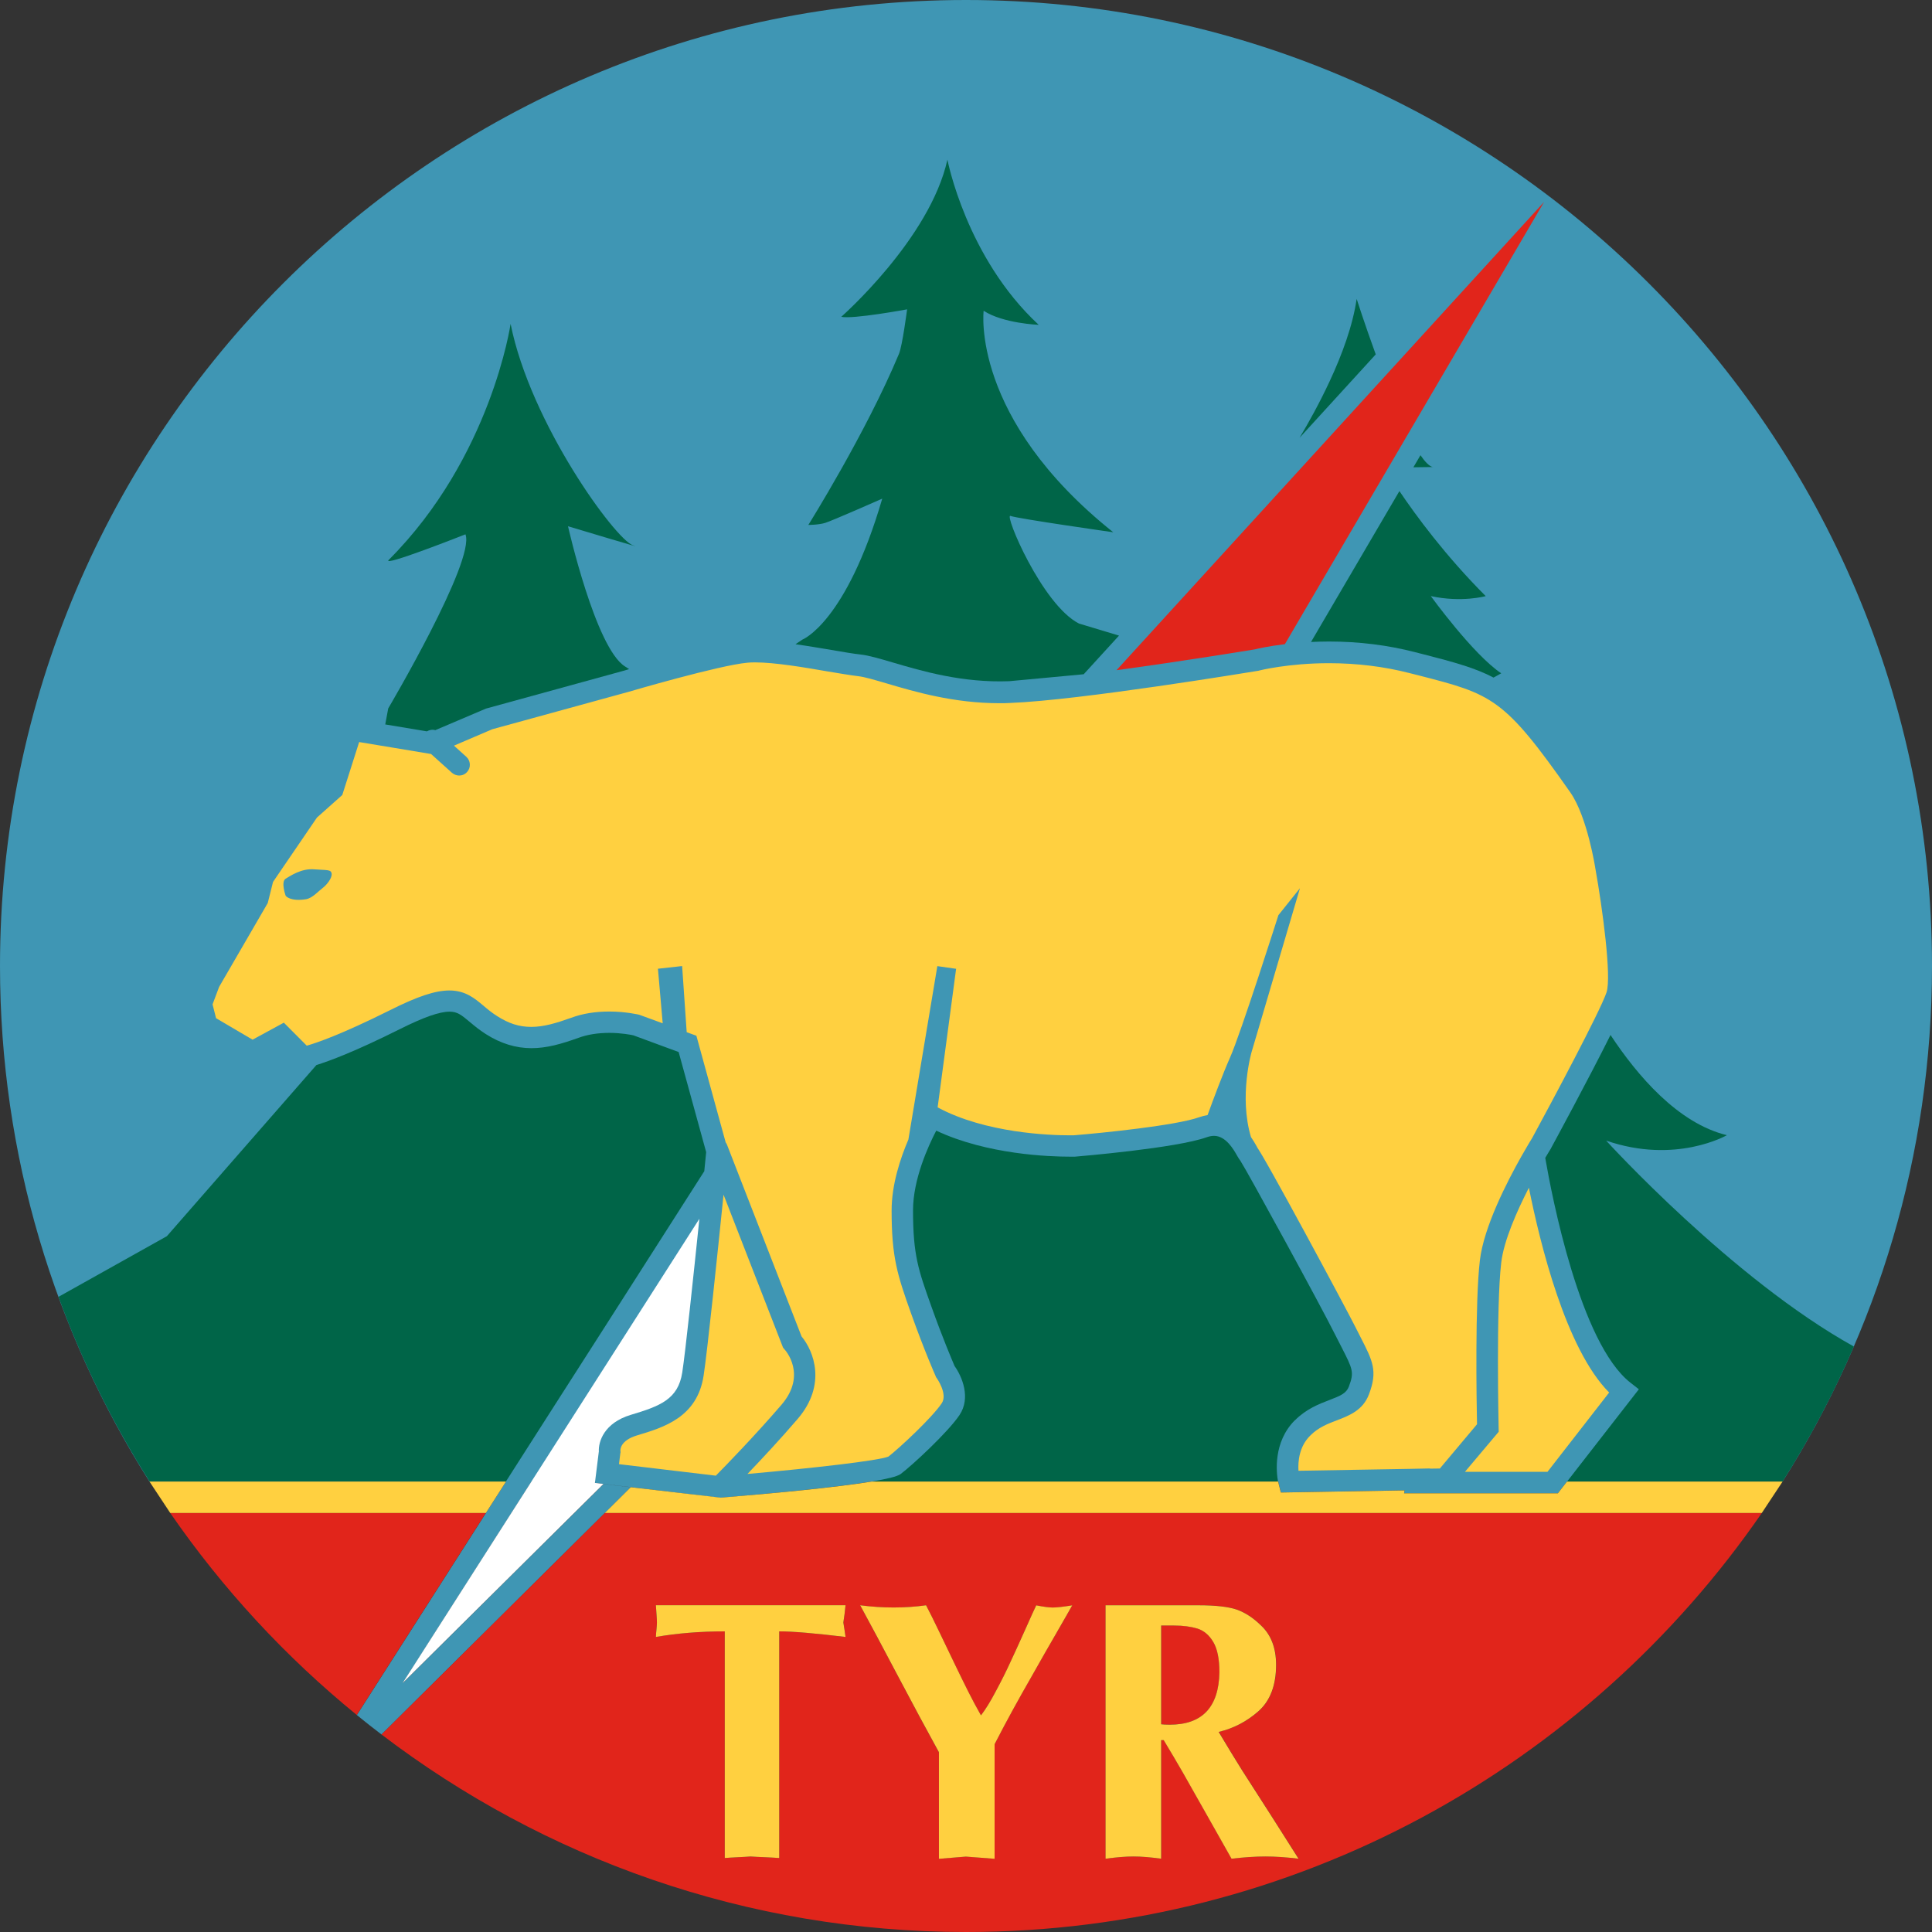
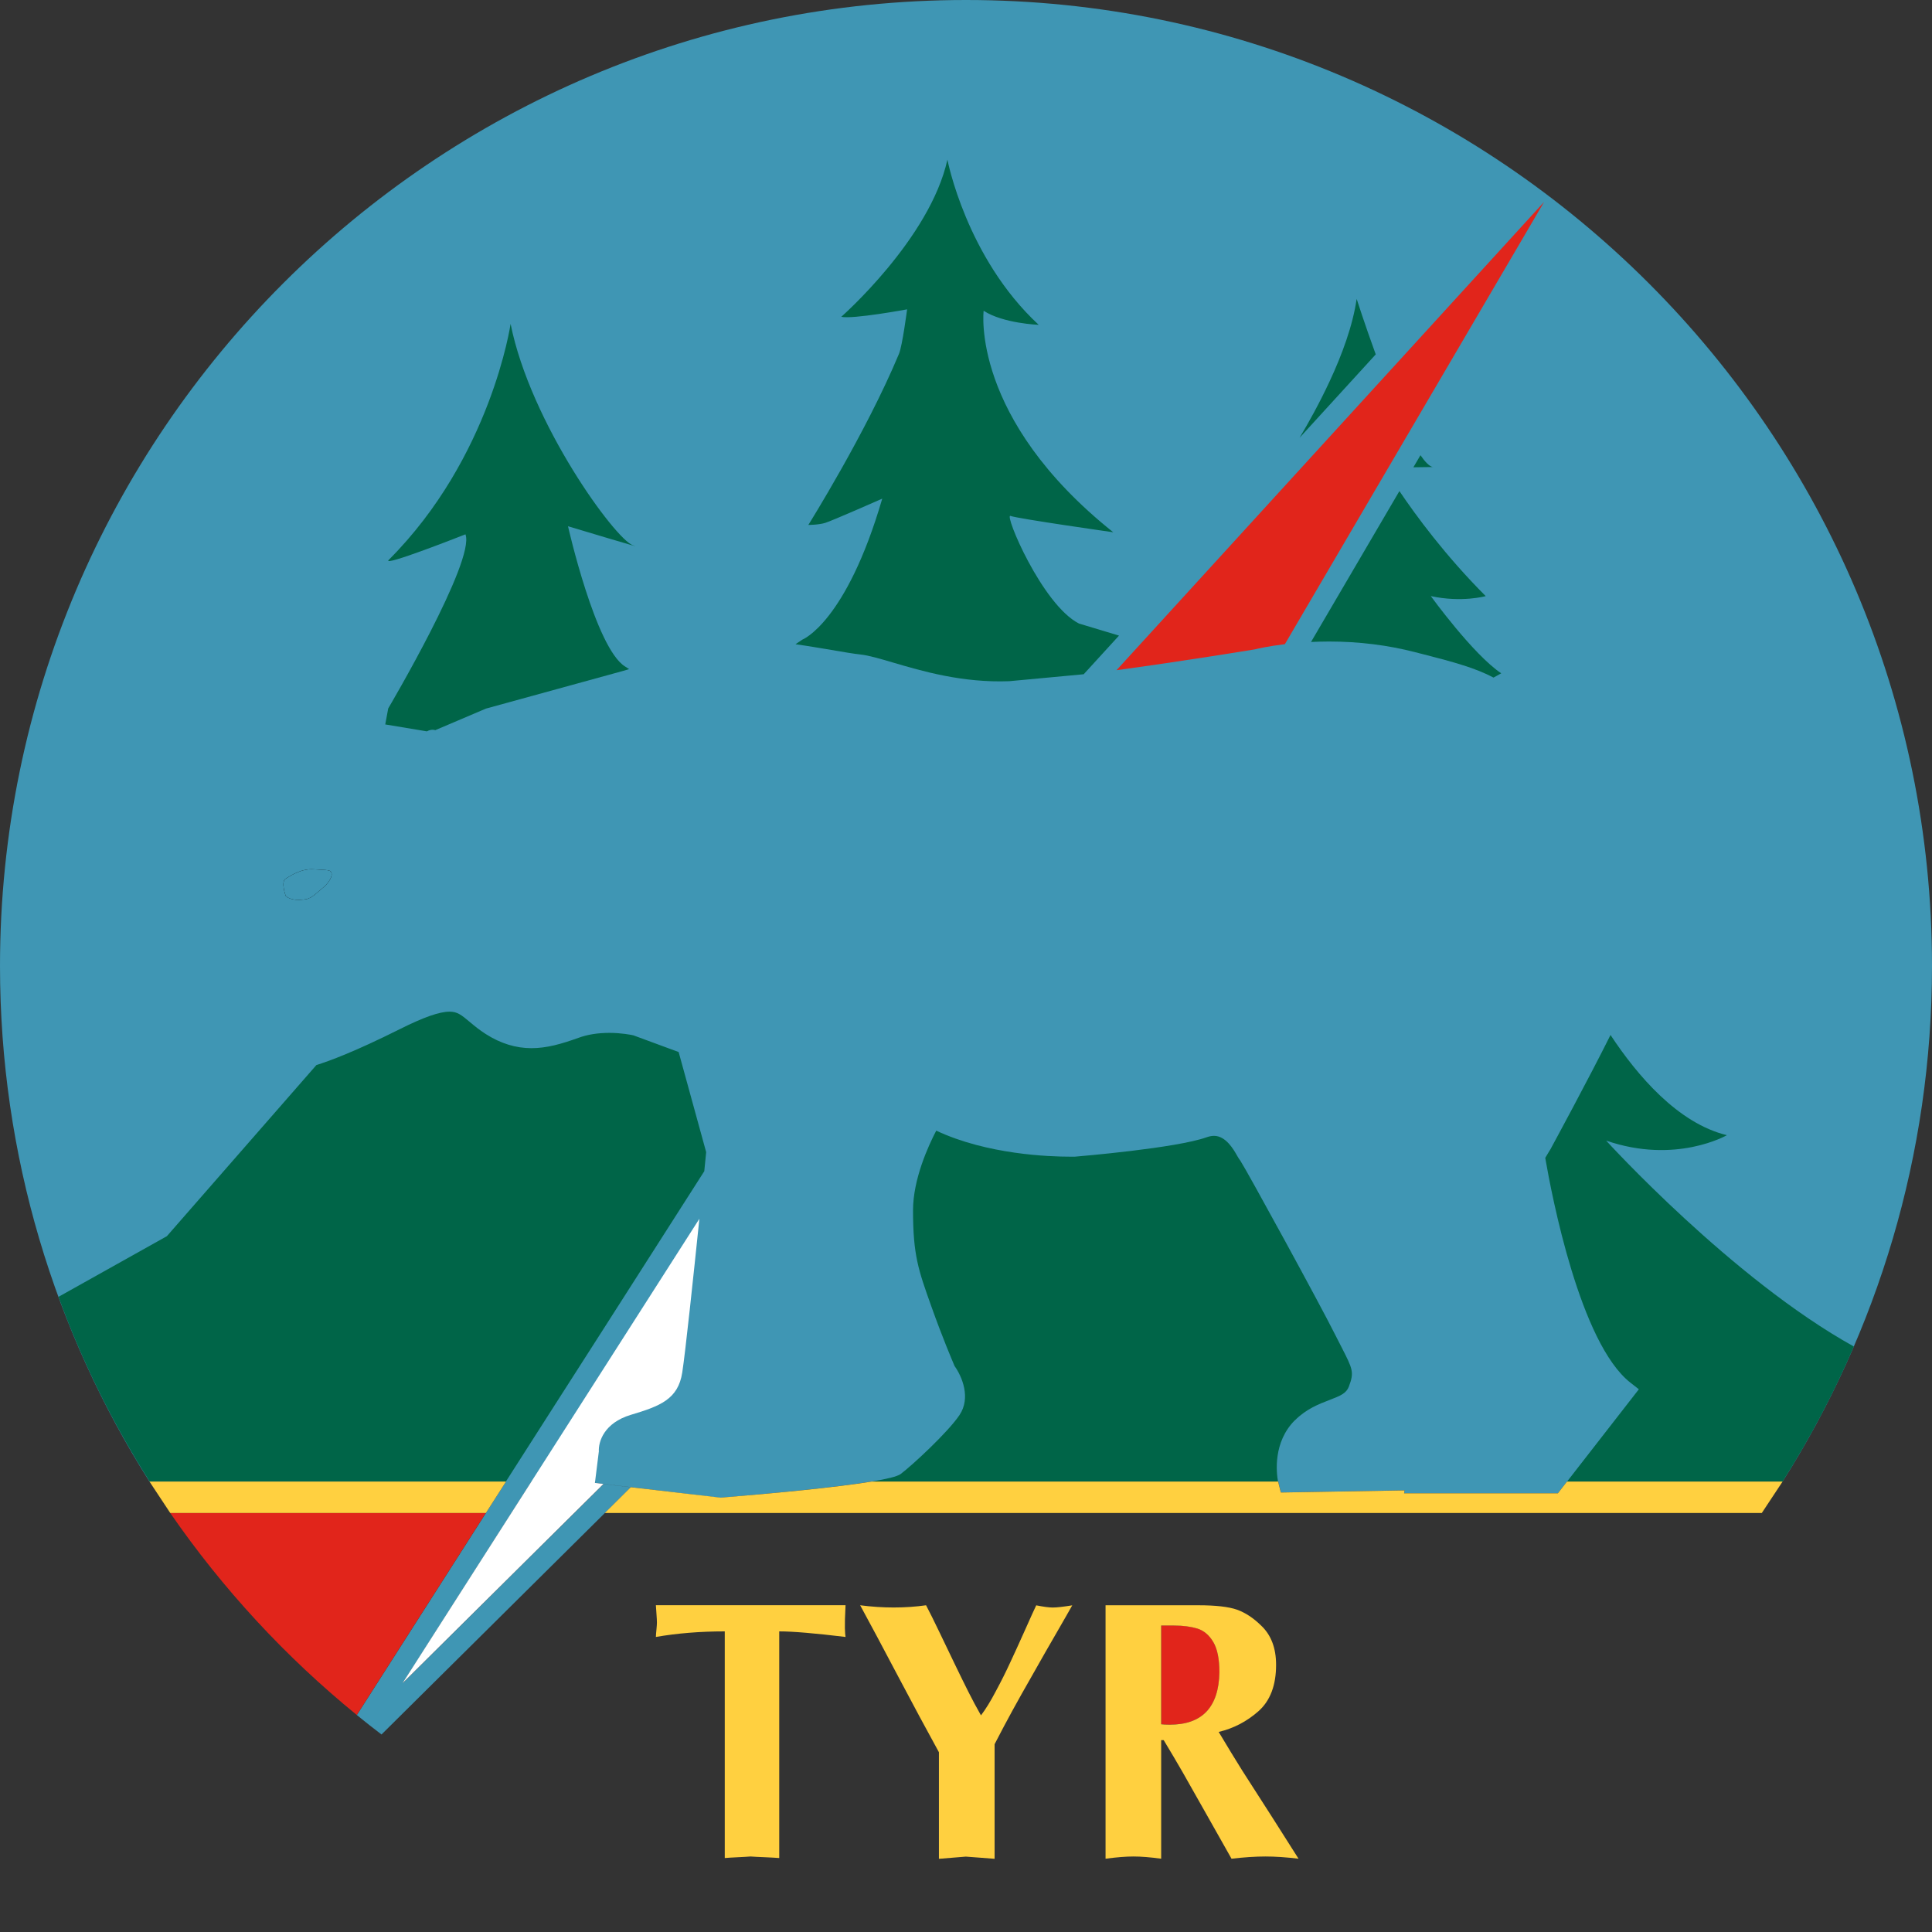
<svg xmlns="http://www.w3.org/2000/svg" width="60" height="60" viewBox="0 0 60 60" fill="none">
  <rect x="0" y="0" width="60" height="60" fill="#333333" stroke="none" />
  <g clip-path="url(#clip0_12_43)">
    <path d="M30.001 0C13.457 0 0 13.457 0 30C0 35.883 1.703 41.374 4.642 46.011H15.715C13.737 49.104 12.019 51.793 11.082 53.262C11.333 53.467 11.589 53.67 11.848 53.866L19.591 46.188L18.746 46.087L12.504 52.276C13.524 50.68 14.942 48.46 16.507 46.011H18.485L18.48 46.053L22.316 46.509L22.349 46.513H22.383C24.042 46.374 25.957 46.193 27.073 46.009H39.698C39.706 46.055 39.713 46.085 39.715 46.091L39.78 46.349L43.622 46.283L43.607 46.374H48.384L48.667 46.009H55.36C58.297 41.373 60 35.881 60 29.998C60 13.457 46.542 0 30.001 0Z" fill="#3F96B4" />
    <path d="M5.285 46.984C6.911 49.342 8.865 51.455 11.08 53.26C11.918 51.947 13.38 49.663 15.09 46.984H5.285Z" fill="#E1251B" />
-     <path d="M18.786 46.984L11.848 53.866C16.891 57.71 23.183 60 30.001 60C40.243 60 49.302 54.839 54.717 46.984H18.786ZM26.261 50.837C25.315 50.723 24.629 50.664 24.201 50.664V57.703C24.099 57.693 23.951 57.688 23.757 57.678C23.561 57.67 23.415 57.663 23.31 57.655C23.225 57.663 23.092 57.669 22.917 57.678C22.738 57.688 22.603 57.693 22.508 57.703V50.664C21.739 50.664 21.026 50.723 20.369 50.837C20.371 50.771 20.378 50.689 20.388 50.594C20.397 50.501 20.401 50.431 20.401 50.387C20.401 50.336 20.397 50.25 20.388 50.132C20.38 50.017 20.372 49.922 20.369 49.851H26.259C26.242 50.026 26.221 50.206 26.191 50.389C26.221 50.571 26.244 50.719 26.259 50.837H26.261ZM32.813 50.704C32.583 51.102 32.338 51.527 32.082 51.983C31.821 52.437 31.607 52.821 31.432 53.14C31.257 53.46 31.076 53.802 30.888 54.166V57.725C30.795 57.718 30.649 57.706 30.449 57.691C30.252 57.676 30.1 57.665 29.995 57.657C29.714 57.68 29.437 57.705 29.159 57.725V54.419C28.956 54.049 28.753 53.676 28.553 53.304C28.352 52.928 28.133 52.515 27.892 52.063C27.65 51.609 27.43 51.191 27.227 50.809C27.023 50.427 26.852 50.108 26.714 49.855C27.067 49.901 27.413 49.923 27.753 49.923C28.114 49.923 28.45 49.899 28.76 49.855C28.876 50.077 29.015 50.357 29.174 50.689C29.334 51.024 29.495 51.358 29.657 51.694C29.819 52.031 29.959 52.314 30.077 52.549C30.195 52.783 30.324 53.026 30.465 53.273C30.607 53.089 30.761 52.84 30.924 52.529C31.092 52.217 31.24 51.922 31.367 51.645C31.498 51.366 31.652 51.027 31.831 50.628C32.01 50.229 32.126 49.969 32.181 49.857C32.41 49.903 32.581 49.925 32.696 49.925C32.825 49.925 33.028 49.901 33.3 49.857C33.205 50.028 33.041 50.311 32.813 50.708V50.704ZM39.301 57.655C38.989 57.655 38.639 57.678 38.248 57.724C38.024 57.328 37.76 56.861 37.452 56.314C37.146 55.772 36.903 55.343 36.726 55.031C36.545 54.719 36.352 54.389 36.141 54.041H36.063V57.724C35.726 57.678 35.44 57.655 35.202 57.655C34.964 57.655 34.683 57.678 34.337 57.724V49.853H37.218C37.758 49.853 38.161 49.899 38.421 49.99C38.679 50.083 38.93 50.248 39.166 50.48C39.477 50.773 39.633 51.179 39.633 51.704C39.633 52.34 39.451 52.817 39.09 53.14C38.727 53.462 38.313 53.678 37.851 53.786C38.124 54.244 38.37 54.647 38.586 54.991C38.805 55.335 39.113 55.814 39.51 56.431C39.905 57.053 40.179 57.482 40.331 57.724C39.951 57.678 39.607 57.655 39.303 57.655H39.301Z" fill="#E1251B" />
    <path d="M37.68 50.989C37.554 50.778 37.389 50.638 37.19 50.575C36.988 50.514 36.743 50.48 36.462 50.48H36.063V53.549C36.122 53.556 36.209 53.562 36.327 53.562C37.336 53.562 37.851 53.021 37.872 51.936C37.872 51.52 37.807 51.204 37.68 50.991V50.989Z" fill="#E1251B" />
    <path d="M9.758 26.998C9.361 26.965 9.028 27.195 8.872 27.288C8.714 27.383 8.872 27.82 8.872 27.82C8.872 27.82 9.007 28.007 9.509 27.925C9.703 27.891 9.893 27.672 10.018 27.579C10.143 27.486 10.32 27.267 10.299 27.131C10.28 26.998 10.155 27.028 9.758 26.998Z" fill="black" />
    <path d="M39.903 20.005L47.953 6.271L34.675 20.813C36.716 20.537 38.78 20.197 38.968 20.167C39.044 20.148 39.382 20.068 39.905 20.005H39.903Z" fill="#E1251B" />
    <path d="M40.217 44.107C40.572 43.752 40.965 43.602 41.283 43.48C41.636 43.345 41.811 43.271 41.891 43.06C42.06 42.611 42.012 42.522 41.655 41.823C41.604 41.724 41.547 41.614 41.486 41.492C41.003 40.521 38.727 36.362 38.52 36.046C38.489 36.008 38.463 35.965 38.428 35.906C38.313 35.7 38.071 35.275 37.703 35.275C37.632 35.275 37.556 35.29 37.478 35.317C36.528 35.659 33.514 35.91 33.387 35.921H33.37C33.37 35.921 33.313 35.921 33.21 35.921C32.621 35.921 30.666 35.862 29.076 35.113C28.828 35.588 28.355 36.622 28.355 37.589C28.355 38.978 28.521 39.442 28.92 40.561C29.279 41.57 29.581 42.271 29.646 42.425C29.881 42.754 30.155 43.413 29.799 43.944C29.446 44.474 28.334 45.504 27.971 45.777C27.869 45.853 27.54 45.933 27.065 46.011H39.69C39.639 45.732 39.532 44.789 40.213 44.107H40.217Z" fill="#006548" />
    <path d="M13.52 22.675L15.092 22.006L19.346 20.837C19.361 20.834 19.432 20.813 19.538 20.78C19.496 20.754 19.455 20.727 19.413 20.699C18.497 20.136 17.64 16.343 17.64 16.343C17.64 16.343 20.2 17.113 19.656 16.934C19.113 16.756 16.473 13.143 15.857 10.058C15.857 10.058 15.255 14.202 12.074 17.387C11.823 17.634 14.455 16.594 14.455 16.594C14.769 17.409 12.057 22 12.057 22L11.964 22.498L13.258 22.713C13.338 22.665 13.433 22.65 13.522 22.677L13.52 22.675Z" fill="#006548" />
    <path d="M49.877 35.421C52.045 36.172 53.63 35.254 53.63 35.254C52.108 34.885 50.845 33.399 50.016 32.142C49.332 33.515 48.23 35.545 48.167 35.661L48.158 35.68C48.158 35.68 48.089 35.788 47.989 35.959C48.192 37.139 49.07 41.715 50.634 42.94L50.896 43.145L48.667 46.011H55.359C56.201 44.681 56.946 43.279 57.573 41.817C53.788 39.719 49.879 35.421 49.879 35.421H49.877Z" fill="#006548" />
    <path d="M42.132 9.282C42.012 10.113 41.676 11.021 41.294 11.84C40.979 12.517 40.637 13.132 40.359 13.596L42.725 11.006C42.379 10.056 42.132 9.282 42.132 9.282Z" fill="#006548" />
    <path d="M44.502 14.506C44.389 14.483 44.258 14.346 44.114 14.137L43.894 14.512L44.502 14.504V14.506Z" fill="#006548" />
    <path d="M44.439 18.513C45.399 18.721 46.14 18.513 46.14 18.513C44.886 17.257 43.97 16.007 43.46 15.251L40.715 19.937H40.711C40.887 19.929 41.075 19.923 41.273 19.923C42.202 19.923 43.105 20.035 43.954 20.256L44.215 20.322C45.163 20.566 45.817 20.744 46.383 21.043L46.622 20.91C45.748 20.326 44.437 18.515 44.437 18.515L44.439 18.513Z" fill="#006548" />
    <path d="M33.651 20.944L34.752 19.739L33.509 19.365C32.363 18.783 31.173 15.941 31.382 16.022C31.591 16.106 34.573 16.53 34.573 16.53C30.132 12.988 30.548 9.651 30.548 9.651C31.152 10.046 32.258 10.088 32.258 10.088C30.007 8.004 29.423 4.958 29.423 4.958C28.88 7.418 26.126 9.839 26.126 9.839C26.482 9.919 28.171 9.607 28.171 9.607C28.171 9.607 28.025 10.734 27.92 10.985C26.896 13.442 25.104 16.302 25.104 16.302C25.104 16.302 25.418 16.302 25.627 16.239C25.836 16.176 27.399 15.486 27.399 15.486C26.273 19.342 24.918 19.864 24.918 19.864L24.705 20.007C25.085 20.06 25.469 20.127 25.815 20.184C26.185 20.248 26.508 20.303 26.725 20.326C26.983 20.355 27.31 20.452 27.723 20.573C28.625 20.839 29.889 21.212 31.346 21.155L33.649 20.94L33.651 20.944Z" fill="#006548" />
    <path d="M21.931 35.782L21.076 32.672L19.669 32.153C19.601 32.138 19.303 32.077 18.923 32.077C18.567 32.077 18.244 32.128 17.965 32.231C17.429 32.423 16.979 32.552 16.502 32.552C16.025 32.552 15.548 32.409 15.086 32.113C14.881 31.984 14.727 31.853 14.588 31.737C14.326 31.516 14.2 31.418 13.961 31.418C13.646 31.418 13.152 31.592 12.412 31.963C11.02 32.66 10.233 32.949 9.826 33.076L5.182 38.391L1.817 40.274C2.554 42.298 3.51 44.213 4.646 46.007H15.713C16.703 44.46 17.754 42.811 18.811 41.164C19.852 39.533 20.893 37.905 21.872 36.373L21.931 35.778V35.782Z" fill="#006548" />
-     <path d="M22.229 45.828L19.223 45.471L19.265 45.133L19.272 45.099L19.267 45.057C19.265 45.023 19.259 44.736 19.782 44.578C20.614 44.329 21.651 44.018 21.851 42.725C21.969 41.958 22.288 38.893 22.47 37.101L24.319 41.853L24.361 41.903C24.392 41.933 25.07 42.695 24.27 43.626C23.466 44.561 22.548 45.509 22.231 45.828H22.229ZM44.41 45.604L43.732 45.618L40.325 45.676C40.308 45.389 40.344 44.926 40.69 44.584C40.944 44.327 41.239 44.215 41.524 44.107C41.9 43.962 42.33 43.799 42.516 43.297C42.79 42.575 42.632 42.266 42.252 41.525C42.2 41.426 42.145 41.318 42.087 41.2C41.828 40.681 39.206 35.795 39.023 35.609C39.031 35.617 39.038 35.626 39.05 35.64C39.04 35.626 39.029 35.605 39.014 35.577C38.976 35.511 38.923 35.417 38.85 35.313C38.47 34.04 38.869 32.672 38.869 32.672L40.371 27.585L39.702 28.421C39.702 28.421 38.535 32.09 38.2 32.843C37.976 33.348 37.674 34.156 37.503 34.629C37.419 34.644 37.336 34.665 37.252 34.693C36.538 34.954 34.197 35.189 33.343 35.258C33.326 35.258 33.281 35.258 33.212 35.258C32.627 35.258 30.611 35.195 29.119 34.391L29.693 30.087L29.11 30.004L28.211 35.389C27.958 35.98 27.69 36.789 27.69 37.593C27.69 39.041 27.865 39.586 28.294 40.789C28.711 41.956 29.041 42.701 29.055 42.731L29.068 42.767L29.091 42.798C29.091 42.798 29.44 43.288 29.247 43.579C28.946 44.029 27.926 44.977 27.59 45.236C27.278 45.363 25.266 45.593 23.213 45.775C23.645 45.325 24.234 44.694 24.773 44.065C25.682 43.005 25.271 41.958 24.893 41.504L22.579 35.554C22.569 35.526 22.554 35.501 22.537 35.48L21.627 32.166L21.326 32.056L21.184 30.002L20.433 30.085L20.581 31.78L19.88 31.524L19.846 31.512C19.831 31.511 19.441 31.414 18.921 31.414C18.487 31.414 18.087 31.478 17.735 31.61C17.267 31.777 16.88 31.891 16.5 31.891C16.12 31.891 15.8 31.786 15.439 31.556C15.274 31.452 15.141 31.341 15.014 31.233C14.736 31 14.449 30.76 13.957 30.76C13.522 30.76 12.969 30.941 12.108 31.374C10.586 32.134 9.82 32.392 9.526 32.474L8.815 31.76L7.844 32.288L6.71 31.621L6.601 31.191L6.805 30.648L8.315 28.045L8.479 27.389L9.843 25.39L10.63 24.689L11.154 23.045L13.387 23.416L14.035 23.999C14.1 24.054 14.18 24.085 14.259 24.085C14.351 24.085 14.44 24.049 14.506 23.974C14.63 23.84 14.618 23.627 14.482 23.503L14.098 23.157L15.286 22.648L19.523 21.485C19.55 21.476 22.337 20.659 23.211 20.581C23.282 20.573 23.36 20.571 23.449 20.571C24.067 20.571 24.971 20.725 25.699 20.851C26.081 20.915 26.41 20.97 26.647 20.999C26.845 21.02 27.162 21.115 27.531 21.223C28.41 21.483 29.615 21.839 31.044 21.839C31.152 21.839 31.259 21.839 31.369 21.831C33.533 21.749 38.858 20.866 39.086 20.83L39.114 20.822C39.114 20.822 40.006 20.596 41.271 20.596C42.144 20.596 42.991 20.701 43.785 20.906L44.047 20.972C46.345 21.563 46.698 21.654 48.768 24.609C49.298 25.369 49.543 26.956 49.547 26.981C49.767 28.204 50.052 30.331 49.893 30.817C49.695 31.41 48.165 34.272 47.584 35.34C47.552 35.393 47.42 35.605 47.246 35.915C46.803 36.7 46.079 38.108 45.959 39.142C45.805 40.436 45.856 43.556 45.87 44.232L44.716 45.606L44.41 45.61V45.604ZM48.055 45.709H45.495L46.544 44.464L46.541 44.339C46.541 44.301 46.459 40.592 46.622 39.214C46.702 38.528 47.109 37.612 47.481 36.886C47.827 38.615 48.629 41.897 49.974 43.246L48.057 45.711L48.055 45.709Z" fill="#FFD040" />
    <path d="M9.758 26.998C9.361 26.965 9.028 27.195 8.872 27.288C8.714 27.383 8.872 27.82 8.872 27.82C8.872 27.82 9.007 28.007 9.509 27.925C9.703 27.891 9.893 27.672 10.018 27.579C10.143 27.486 10.32 27.267 10.299 27.131C10.28 26.998 10.155 27.028 9.758 26.998Z" fill="#3F96B4" />
-     <path d="M22.508 57.703V50.664C21.739 50.664 21.026 50.723 20.369 50.837C20.371 50.771 20.378 50.689 20.388 50.594C20.397 50.501 20.401 50.431 20.401 50.387C20.401 50.336 20.397 50.25 20.388 50.132C20.38 50.016 20.372 49.921 20.369 49.851H26.259C26.242 50.026 26.221 50.206 26.191 50.389C26.221 50.571 26.244 50.719 26.259 50.837C25.313 50.723 24.627 50.664 24.2 50.664V57.703C24.097 57.693 23.949 57.688 23.755 57.678C23.559 57.67 23.413 57.663 23.308 57.655C23.223 57.663 23.09 57.669 22.915 57.678C22.736 57.688 22.601 57.693 22.506 57.703H22.508Z" fill="#FFD040" />
+     <path d="M22.508 57.703V50.664C21.739 50.664 21.026 50.723 20.369 50.837C20.371 50.771 20.378 50.689 20.388 50.594C20.397 50.501 20.401 50.431 20.401 50.387C20.401 50.336 20.397 50.25 20.388 50.132C20.38 50.016 20.372 49.921 20.369 49.851H26.259C26.221 50.571 26.244 50.719 26.259 50.837C25.313 50.723 24.627 50.664 24.2 50.664V57.703C24.097 57.693 23.949 57.688 23.755 57.678C23.559 57.67 23.413 57.663 23.308 57.655C23.223 57.663 23.09 57.669 22.915 57.678C22.736 57.688 22.601 57.693 22.506 57.703H22.508Z" fill="#FFD040" />
    <path d="M29.159 54.417C28.956 54.047 28.753 53.674 28.553 53.302C28.352 52.926 28.133 52.513 27.892 52.061C27.65 51.607 27.43 51.189 27.227 50.807C27.023 50.425 26.852 50.106 26.713 49.853C27.067 49.899 27.413 49.922 27.753 49.922C28.114 49.922 28.45 49.897 28.76 49.853C28.876 50.075 29.015 50.355 29.174 50.687C29.334 51.022 29.495 51.356 29.657 51.692C29.819 52.029 29.959 52.312 30.077 52.547C30.195 52.781 30.324 53.025 30.465 53.272C30.607 53.087 30.761 52.838 30.924 52.527C31.092 52.215 31.24 51.92 31.367 51.643C31.498 51.364 31.652 51.026 31.831 50.626C32.01 50.227 32.125 49.967 32.181 49.855C32.41 49.901 32.581 49.923 32.695 49.923C32.825 49.923 33.028 49.899 33.3 49.855C33.205 50.026 33.041 50.309 32.813 50.706C32.583 51.103 32.338 51.529 32.082 51.985C31.821 52.439 31.607 52.823 31.432 53.142C31.257 53.462 31.076 53.803 30.888 54.168V57.727C30.795 57.72 30.649 57.708 30.449 57.693C30.252 57.678 30.1 57.667 29.995 57.659C29.714 57.682 29.436 57.706 29.159 57.727V54.421V54.417Z" fill="#FFD040" />
    <path fill-rule="evenodd" clip-rule="evenodd" d="M34.334 57.724V49.853H37.214C37.754 49.853 38.157 49.899 38.417 49.99C38.675 50.083 38.926 50.248 39.162 50.48C39.474 50.773 39.63 51.179 39.63 51.704C39.63 52.34 39.447 52.817 39.086 53.14C38.723 53.462 38.309 53.678 37.847 53.786C38.121 54.244 38.366 54.647 38.582 54.991C38.801 55.335 39.109 55.814 39.506 56.431C39.901 57.053 40.175 57.482 40.327 57.724C39.947 57.678 39.603 57.655 39.299 57.655C38.995 57.655 38.638 57.678 38.246 57.724C38.022 57.328 37.758 56.861 37.45 56.314C37.144 55.772 36.901 55.343 36.724 55.031C36.544 54.719 36.35 54.389 36.139 54.041H36.061V57.724C35.724 57.678 35.438 57.655 35.2 57.655C34.962 57.655 34.681 57.678 34.335 57.724H34.334ZM36.061 53.549C36.12 53.556 36.207 53.562 36.325 53.562C37.334 53.562 37.849 53.021 37.87 51.936C37.87 51.52 37.805 51.204 37.678 50.991C37.553 50.78 37.387 50.64 37.188 50.577C36.986 50.516 36.741 50.482 36.46 50.482H36.061V53.551V53.549Z" fill="#FFD040" />
    <path d="M5.288 46.988H15.09C15.295 46.666 15.504 46.342 15.715 46.011H4.642L5.288 46.988ZM55.358 46.011H48.665L48.382 46.376H43.605L43.62 46.285L39.778 46.351L39.713 46.093C39.713 46.093 39.706 46.056 39.696 46.011H27.071C25.955 46.195 24.04 46.376 22.381 46.511L19.59 46.186L18.782 46.988H54.714L55.36 46.011H55.358Z" fill="#FFD040" />
    <path d="M18.598 45.087C18.579 44.772 18.759 44.191 19.588 43.94C20.498 43.668 21.06 43.457 21.188 42.623C21.287 41.984 21.535 39.634 21.72 37.85C18.421 43.009 14.609 48.971 12.5 52.274L18.742 46.085L18.476 46.053L18.596 45.087H18.598Z" fill="white" />
  </g>
  <defs>
    <clipPath id="clip0_12_43">
      <rect width="60" height="60" fill="white" />
    </clipPath>
  </defs>
</svg>